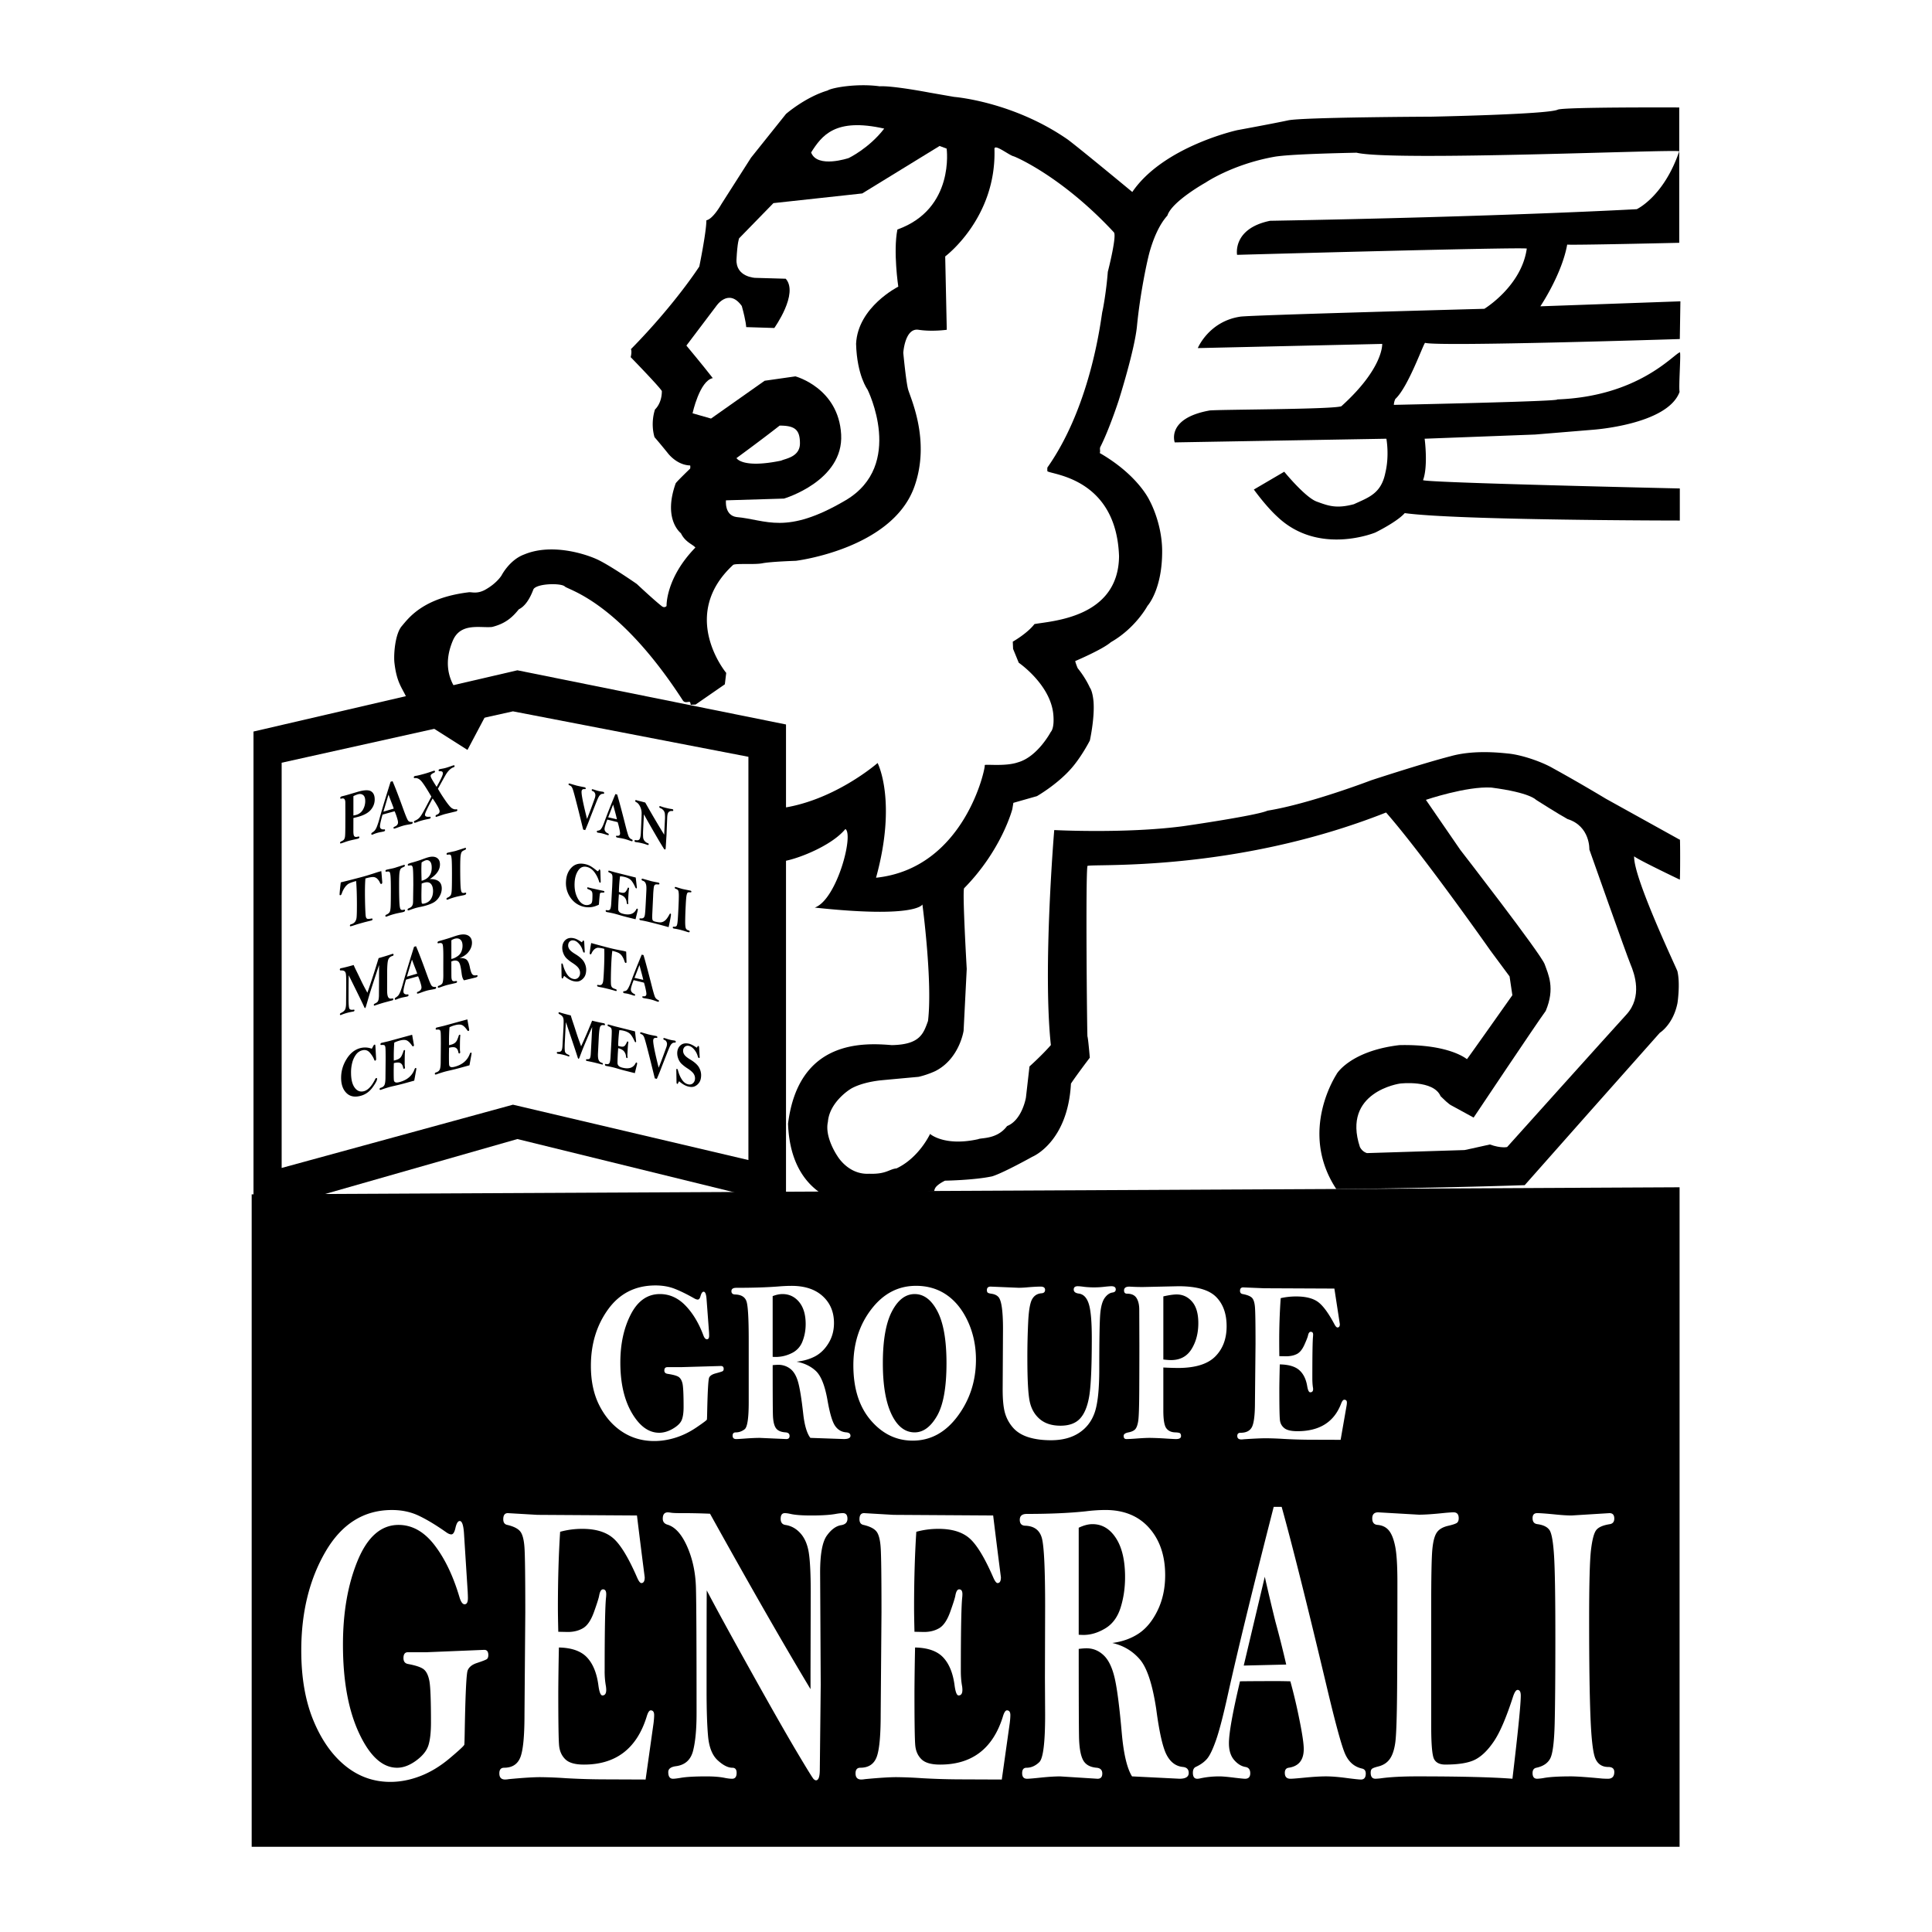
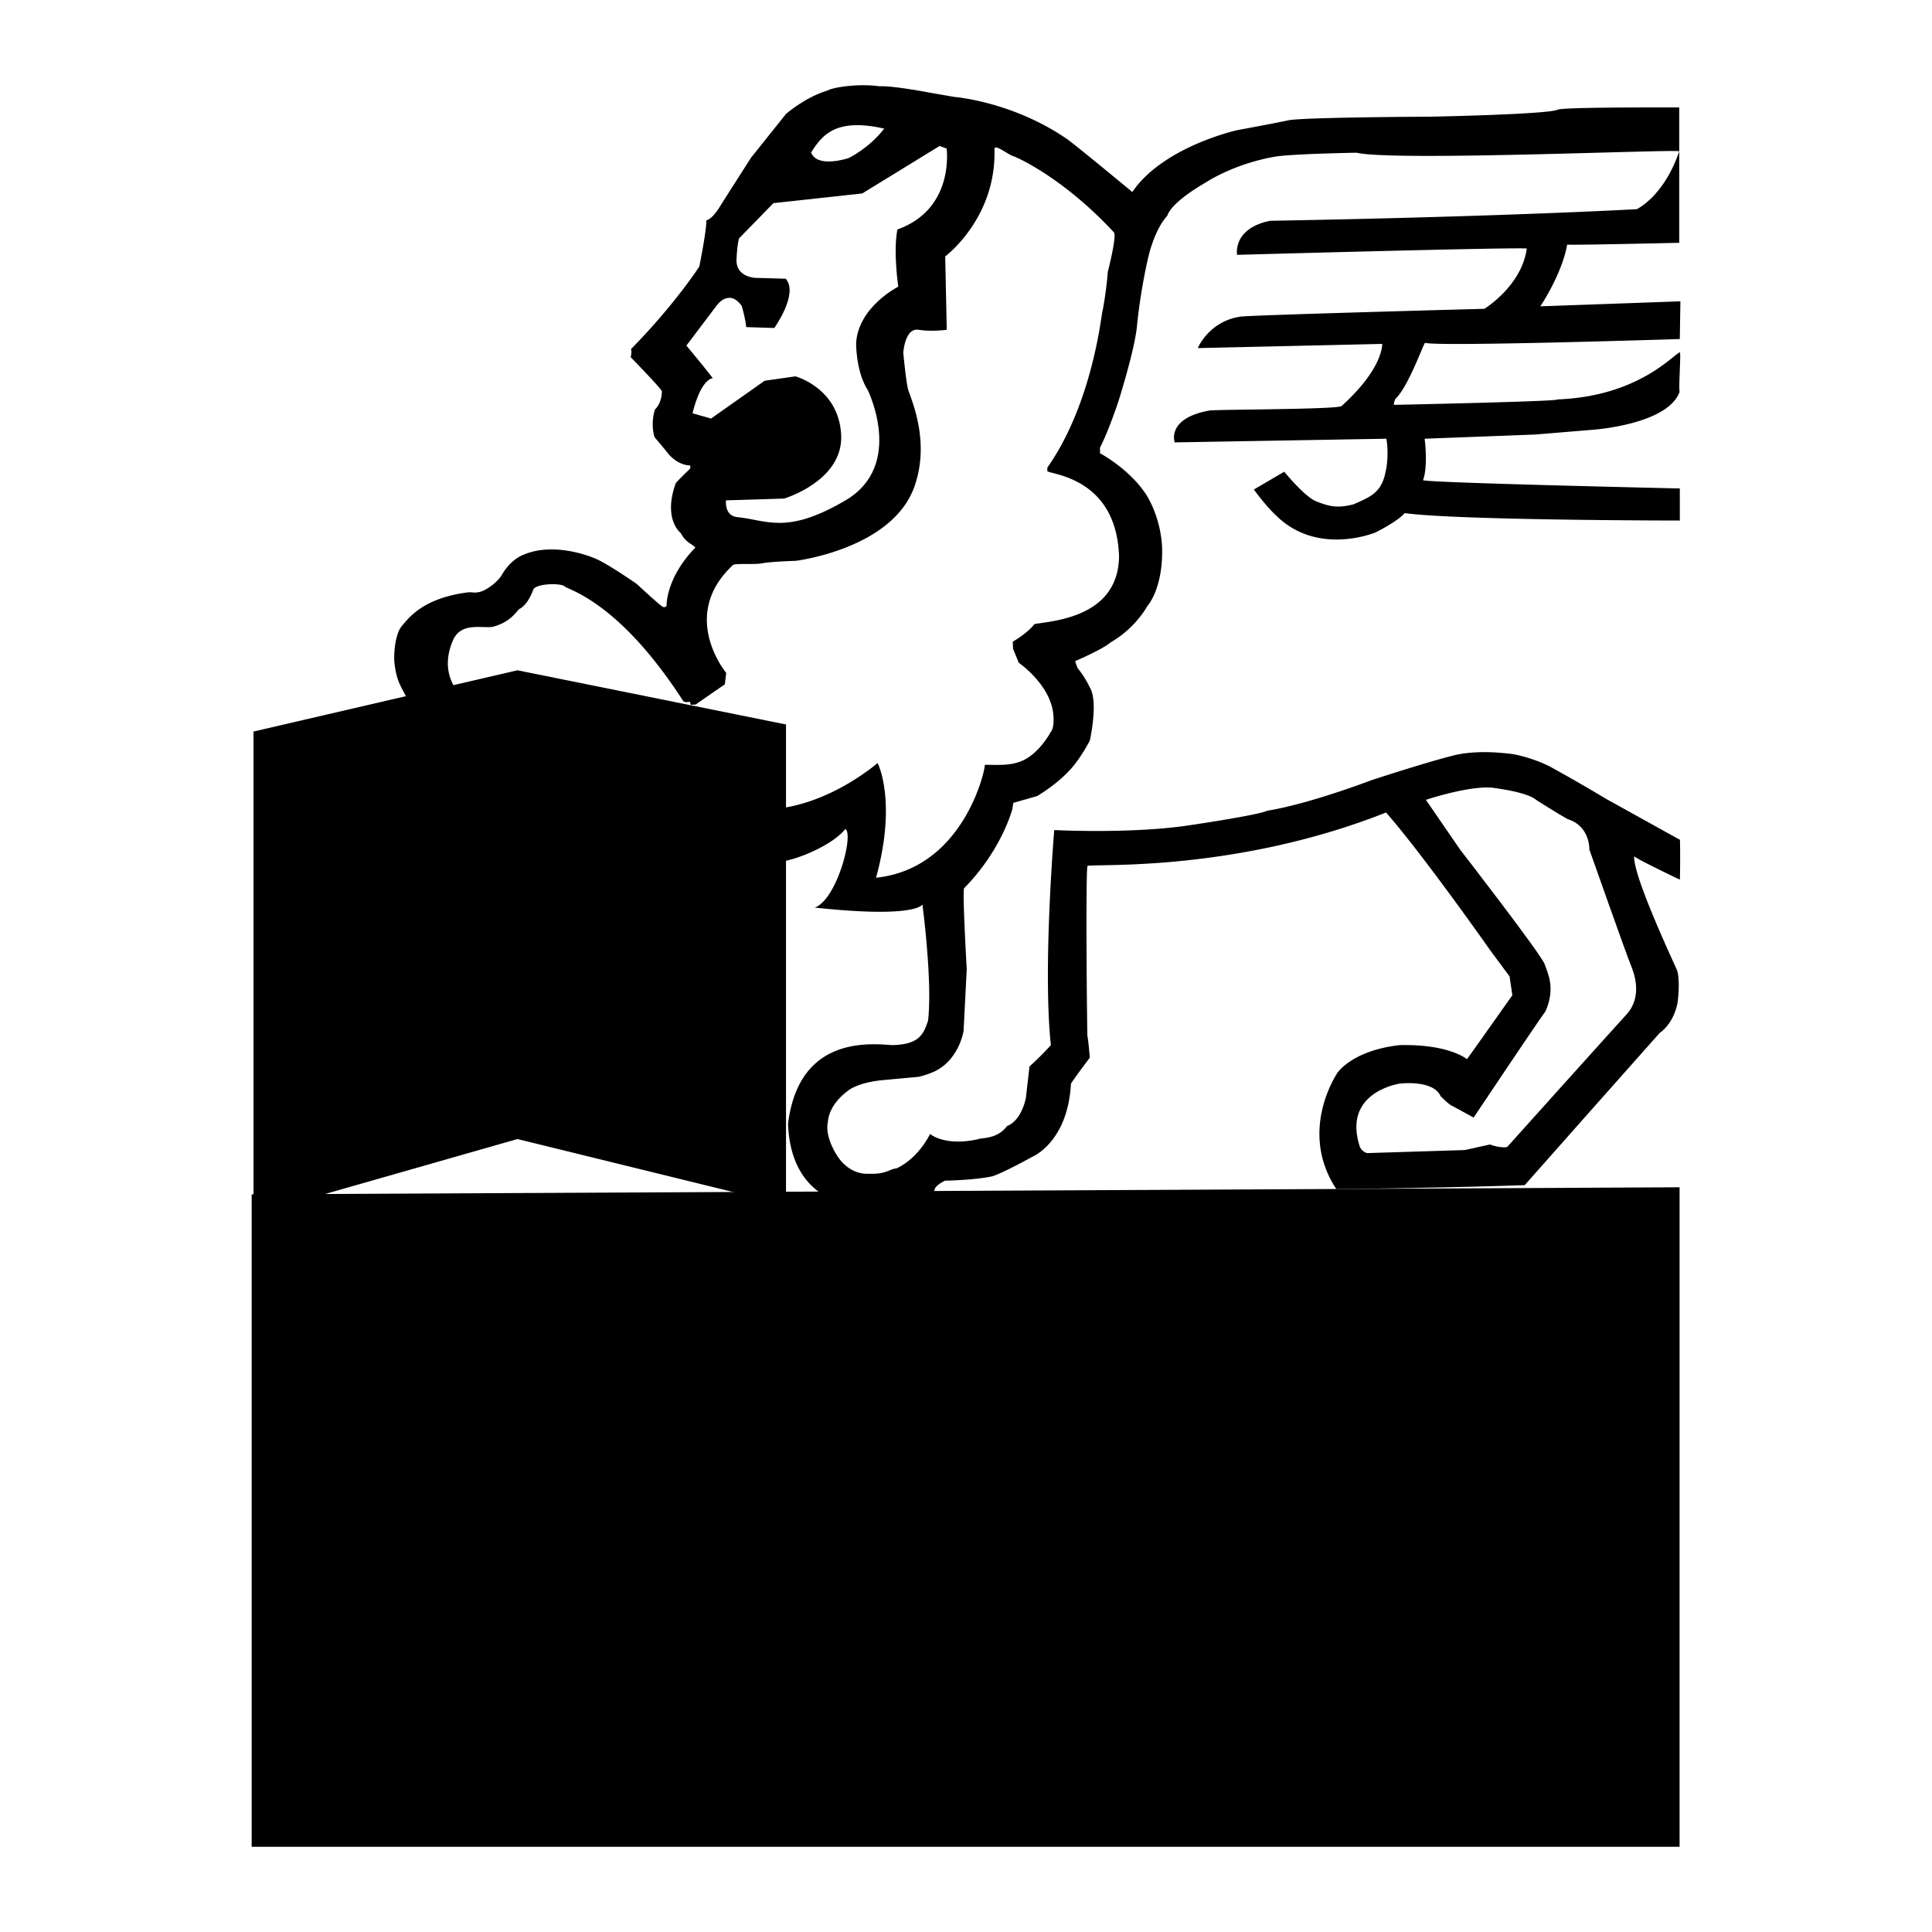
<svg xmlns="http://www.w3.org/2000/svg" width="2500" height="2500" viewBox="0 0 192.756 192.756">
  <g fill-rule="evenodd" clip-rule="evenodd">
-     <path fill="#fff" d="M0 0h192.756v192.756H0V0z" />
    <path d="M136.387 115.045s-.457-.102-.709-.607c-1.824-5.521 4.002-6.332 4.002-6.332s3.342-.404 4.051 1.266c.861.861 1.064.912 1.064.912l2.229 1.217s6.33-9.473 7.191-10.637c.963-2.279.254-3.648-.102-4.66-.354-1.014-8.408-11.397-8.408-11.397l-3.443-5.006s4.053-1.376 6.533-1.225c3.9.507 4.457 1.225 4.457 1.225s2.381 1.511 3.141 1.916c2.279.709 2.178 3.039 2.178 3.039s3.699 10.485 4.104 11.448 1.215 3.242-.404 5.014c-1.621 1.773-11.904 13.221-11.904 13.221s-.607.15-1.721-.254c-1.318.305-2.533.557-2.533.557l-9.726.303z" fill="#fff" />
    <path d="M25.11 119.16l142.462-.705v65.797H25.11V119.16z" />
-     <path d="M70.492 129.594l.247 3.307c.008.152.011.273.011.363 0 .236-.074.354-.222.354-.14 0-.258-.131-.354-.395-.455-1.217-1.05-2.205-1.787-2.969-.738-.762-1.587-1.145-2.548-1.145-1.241 0-2.209.678-2.905 2.029-.695 1.352-1.043 2.951-1.043 4.793 0 2.057.385 3.738 1.156 5.051.771 1.311 1.677 1.965 2.72 1.965.445 0 .898-.133 1.359-.4.46-.268.755-.555.884-.857.128-.305.192-.742.192-1.312 0-1.26-.038-2.047-.113-2.357-.076-.312-.205-.527-.387-.648-.182-.119-.546-.221-1.091-.303-.22-.031-.33-.143-.33-.334 0-.221.102-.334.308-.334h1.323l4.015-.117c.182 0 .274.098.274.289 0 .111-.035.188-.103.229-.069.041-.313.117-.732.229-.32.09-.524.225-.612.406-.087.18-.154 1.316-.199 3.41-.008.467-.018.729-.029.785-.011.057-.355.314-1.032.775-.678.461-1.374.803-2.089 1.027s-1.424.338-2.128.338c-1.189 0-2.252-.307-3.19-.92-.938-.611-1.696-1.477-2.271-2.594-.576-1.115-.863-2.443-.863-3.988 0-2.178.574-4.059 1.724-5.645 1.15-1.584 2.723-2.377 4.72-2.377.703 0 1.341.111 1.911.332.571.223 1.22.541 1.946.953.144.084.265.125.363.125.121 0 .212-.113.272-.34.083-.295.186-.443.313-.443.156-.001.253.237.29.718zM79.468 135.855c.779.145 1.422.453 1.929.926.507.475.889 1.418 1.146 2.828.226 1.32.476 2.189.749 2.611.273.42.656.65 1.149.688.273.023.41.135.41.34 0 .217-.22.326-.659.326l-3.341-.117c-.349-.453-.587-1.262-.716-2.426-.167-1.49-.337-2.541-.511-3.152-.174-.613-.434-1.051-.779-1.316a1.933 1.933 0 0 0-1.209-.396 6.04 6.04 0 0 0-.546.035c0 2.668.007 4.311.023 4.928.015.619.109 1.062.285 1.33.175.27.505.42.991.449.258.023.387.141.387.352 0 .209-.109.314-.327.314l-2.65-.117c-.361 0-.819.02-1.376.059-.511.039-.834.059-.97.059-.241 0-.36-.113-.36-.338 0-.219.104-.328.314-.328.322 0 .618-.105.888-.316.27-.213.405-1.109.405-2.689v-6.181c0-2.102-.07-3.385-.211-3.852-.141-.465-.524-.705-1.148-.721-.244-.008-.366-.119-.366-.332 0-.223.163-.334.489-.334 1.629 0 3.012-.043 4.149-.131.508-.043.963-.064 1.365-.064 1.318 0 2.353.342 3.103 1.027.75.684 1.126 1.578 1.126 2.684 0 .74-.179 1.406-.536 1.996-.357.59-.802 1.029-1.333 1.316-.533.285-1.156.466-1.87.542zm-2.378-.484a3.553 3.553 0 0 0 1.875-.357 2.11 2.11 0 0 0 1.097-1.178c.213-.539.32-1.115.32-1.727 0-.943-.217-1.678-.652-2.207-.435-.527-.991-.793-1.669-.793-.29 0-.614.068-.972.205v6.057h.001zM91.387 128.287c1.173 0 2.199.307 3.077.918s1.582 1.498 2.113 2.656c.529 1.16.794 2.424.794 3.791 0 2.115-.605 3.99-1.817 5.627-1.211 1.635-2.71 2.453-4.497 2.453-1.628 0-3.021-.676-4.18-2.029-1.158-1.352-1.737-3.18-1.737-5.484 0-2.176.598-4.041 1.794-5.598s2.681-2.334 4.453-2.334zm3.045 7.717c0-2.287-.299-4.008-.897-5.162s-1.357-1.732-2.278-1.732c-.914 0-1.672.58-2.273 1.738-.601 1.158-.902 2.877-.902 5.156 0 2.188.287 3.887.862 5.094.575 1.207 1.346 1.811 2.313 1.811.853 0 1.595-.545 2.227-1.635.631-1.09.948-2.848.948-5.27zM98.84 128.365l2.787.117c.271 0 .578-.016.918-.049.543-.045.971-.068 1.281-.068.293 0 .441.109.441.326 0 .211-.119.324-.354.34-.418.031-.729.225-.934.584s-.336 1.096-.393 2.209a72.377 72.377 0 0 0-.086 3.676c0 2.146.078 3.588.234 4.324.156.734.492 1.322 1.008 1.76.518.439 1.205.658 2.064.658.865 0 1.52-.24 1.959-.723.441-.48.746-1.236.914-2.266.166-1.031.25-2.943.25-5.738 0-1.652-.1-2.793-.299-3.42-.199-.629-.531-.975-.998-1.035-.338-.045-.506-.18-.506-.402 0-.221.133-.332.402-.332.137 0 .355.021.662.064a8.922 8.922 0 0 0 2.076-.017c.299-.031.504-.047.617-.047.291 0 .436.107.436.324 0 .172-.105.273-.314.303-.287.037-.547.215-.779.529s-.383.834-.451 1.557c-.066.725-.102 2.584-.102 5.58 0 1.971-.148 3.398-.447 4.281s-.822 1.57-1.57 2.059c-.748.49-1.682.734-2.801.734-.861 0-1.611-.102-2.244-.301-.637-.201-1.141-.508-1.516-.924a3.786 3.786 0 0 1-.811-1.441c-.166-.543-.248-1.346-.248-2.402l.033-6.045c0-.846-.035-1.541-.107-2.086-.072-.543-.186-.904-.34-1.082s-.391-.291-.707-.336c-.205-.029-.33-.068-.379-.119s-.074-.133-.074-.248c.003-.229.128-.344.378-.344zM116.066 136.436v4.293c0 .904.098 1.49.291 1.758.193.266.488.408.883.422.26.008.424.037.49.086.066.051.102.145.102.281 0 .199-.166.299-.498.299-.152 0-.502-.018-1.053-.053a31.063 31.063 0 0 0-1.549-.064c-.324 0-.77.021-1.336.064-.467.035-.807.053-1.018.053-.182 0-.271-.105-.271-.32 0-.17.16-.283.48-.346.32-.061.549-.168.682-.322s.23-.424.291-.812c.062-.387.096-1.424.104-3.107.008-1.682.012-3.164.012-4.443l-.012-3.559c0-.482-.09-.869-.271-1.158s-.494-.436-.939-.436c-.205 0-.307-.107-.307-.324 0-.254.178-.381.533-.381l.227.01c.324.02.703.029 1.133.029l3.535-.078c1.789 0 3.039.352 3.744 1.055.707.703 1.061 1.682 1.061 2.938s-.381 2.262-1.139 3.021c-.76.76-2 1.141-3.723 1.141a33.875 33.875 0 0 1-1.452-.047zm0-.797c.33.037.586.057.766.057.908 0 1.588-.361 2.043-1.088.453-.727.682-1.594.682-2.6 0-.953-.209-1.668-.625-2.145s-.93-.715-1.537-.715c-.314 0-.758.064-1.328.193v6.298h-.001zM133.131 128.561l.545 3.551c0 .221-.08.33-.236.33-.086 0-.188-.105-.301-.316-.6-1.129-1.15-1.875-1.652-2.238-.502-.361-1.225-.541-2.168-.541-.529 0-1.045.057-1.543.17a59.727 59.727 0 0 0-.148 4.412c0 .273.002.732.012 1.375l.664.012c.418 0 .777-.072 1.074-.221.299-.146.553-.459.768-.938.213-.479.332-.785.355-.922.053-.24.143-.361.271-.361.158 0 .238.09.238.271 0 .053-.004.113-.008.182-.049.467-.07 1.865-.07 4.193 0 .324.018.617.055.881a.958.958 0 0 1 .023.193c0 .211-.098.316-.289.316-.131 0-.23-.201-.299-.602-.115-.705-.377-1.24-.791-1.607-.412-.367-1.062-.559-1.947-.574-.031 1.27-.045 2.104-.045 2.504 0 1.723.02 2.748.062 3.072.041.324.189.588.443.787.254.201.688.301 1.303.301 2.207 0 3.658-.916 4.357-2.75.098-.256.203-.387.316-.387.172 0 .26.092.26.273 0 .121-.02.277-.057.465l-.568 3.26-3.148-.01a53.158 53.158 0 0 1-2.484-.078 33.005 33.005 0 0 0-1.803-.068c-.486 0-1.221.033-2.207.098a2.53 2.53 0 0 1-.26.02c-.273 0-.41-.117-.41-.35 0-.211.109-.316.332-.316.564 0 .945-.197 1.141-.594.193-.396.291-1.207.291-2.432l.057-5.836c0-1.994-.018-3.221-.057-3.678-.037-.457-.139-.768-.301-.93-.164-.162-.469-.285-.916-.369-.182-.029-.273-.137-.273-.32 0-.23.105-.346.318-.346l2.086.086 7.01.032z" fill="#fff" />
    <path d="M25.291 72.986l26.329-6.111 26.8 5.406v47.944l-26.8-6.582-26.329 7.521V72.986z" />
-     <path fill="#fff" d="M28.101 76.098l23.077-5.127 23.491 4.535v40.232l-23.491-5.523-23.077 6.312V76.098z" />
    <path d="M72.455 67.137s-4.767-5.715.679-10.767c.207-.192 2.123-.013 2.928-.172.845-.167 3.344-.246 3.344-.246s9.583-1.168 11.812-7.37c1.672-4.652-.418-8.938-.627-9.774-.209-.836-.47-3.606-.47-3.606s.157-2.509 1.516-2.3c1.359.209 2.823 0 2.823 0l-.157-7.318s5.123-3.815 4.914-10.715c-.018-.579 1.449.622 1.916.726.146.033 4.814 1.999 10 7.584.303.324-.523 3.63-.607 3.941-.148 1.946-.484 3.748-.541 3.951-.105.366-.994 9.199-5.488 15.576a2.705 2.705 0 0 0 0 .366c.385.345 6.877.639 7.15 8.478-.057 6.183-6.775 6.46-8.438 6.773-.721.941-2.164 1.756-2.164 1.756l.031.721.564 1.38s3.184 2.18 3.451 5.175c.125 1.411-.252 1.725-.252 1.725s-1.314 2.494-3.293 3.042c-1.303.447-3.402.133-3.299.29.105.157-1.959 10.278-10.844 11.219 2.117-7.683.156-11.446.156-11.446s-4.469 3.92-9.957 4.547c-.235 2.822-.156 4.625-.078 5.174s5.096-1.019 6.821-3.136c.863.549-.862 7.057-3.057 7.84 10.192 1.098 10.741-.313 10.741-.313s1.029 7.702.559 11.624c-.46 1.277-.804 2.361-3.616 2.41-2.823-.236-9.297-.559-10.349 7.84.157 4.391 2.156 6.154 3.215 6.9 1.803.391 11.368-.158 11.368-.158s.011-.27.231-.492c.312-.318.847-.566.847-.566s2.9-.045 4.705-.432c1.135-.35 4.018-1.959 4.018-1.959s3.527-1.432 3.842-7.291c.51-.785 1.881-2.588 1.881-2.588s-.156-1.887-.234-2.123c-.039-.117-.197-16.166 0-17.007.477-.252 14.57.695 29.793-5.332 3.73 4.26 10.428 13.799 10.428 13.799l1.893 2.553.279 1.877s-4.502 6.379-4.531 6.379c-.027 0-1.719-1.512-6.736-1.4-4.988.588-6.328 2.957-6.271 2.9s-3.863 5.654-.027 11.461c10.842-.107 18.797-.389 18.797-.389l6.424-7.256 7.055-7.945s1.326-.818 1.758-2.945c.029-.146.283-1.992 0-3.188.117.127-4.43-9.354-4.318-11.482.18.247 4.508 2.312 4.553 2.334.047.024.049-4.553 0-3.981l-7.383-4.095s-2.539-1.538-5.271-3.039c-1.074-.627-3.076-1.329-4.443-1.463-.873-.09-3.5-.381-5.785.269-2.867.739-7.908 2.397-7.908 2.397s-6.16 2.36-10.35 3.032c-1.008.47-8.033 1.501-8.57 1.568-5.713.732-12.701.366-12.701.366s-1.16 13.798-.336 21.451c-.852.986-2.133 2.133-2.133 2.133l-.355 3.105s-.375 2.246-1.881 2.842c-1.004 1.35-2.592 1.15-2.875 1.309-3.387.752-4.808-.523-4.808-.523s-1.088 2.373-3.346 3.439c-.721.062-1.024.596-2.718.533-2.101.125-3.188-1.777-3.188-1.777s-1.286-1.861-.941-3.398c.157-1.975 2.196-3.24 2.196-3.24s.878-.648 3.011-.898c.972-.094 3.836-.355 3.836-.355s.794-.168 1.673-.574c2.415-1.225 2.822-4.025 2.822-4.025l.313-6.168s-.449-7.736-.261-8.049c3.763-3.826 4.81-7.893 4.81-7.893l.104-.627 2.352-.669s2.248-1.286 3.66-3.042c.939-1.161 1.619-2.509 1.619-2.509s.492-2.206.367-3.868c-.096-1.098-.367-1.411-.367-1.411s-.396-.93-1.213-1.934c-.188-.439-.25-.711-.25-.711s2.738-1.161 3.555-1.882c2.477-1.411 3.658-3.627 3.658-3.627s1.494-1.62 1.463-5.54c-.031-2.792-1.254-4.965-1.254-4.965s-1.119-2.52-4.977-4.746c.096-.153-.029-.416.061-.597.906-1.786 1.832-4.641 1.832-4.641s1.609-5.06 1.83-7.475c.312-3.199 1.023-6.586 1.307-7.526.281-.941.814-2.446 1.725-3.45.439-1.412 3.814-3.293 3.814-3.293s2.656-1.809 6.795-2.561c1.475-.282 6.941-.387 8.26-.418 3.637.878 31.695-.362 32.197-.143-1.543 4.537-4.238 5.778-4.238 5.778s-13.062.741-36.584 1.159c-3.779.776-3.293 3.397-3.293 3.397s28.172-.784 28.904-.627c-.523 3.764-4.234 6.011-4.234 6.011s-23.416.627-24.355.784c-3.137.471-4.234 3.136-4.234 3.136l18.398-.418s.156 2.404-4.076 6.22c-.838.314-11.709.314-13.119.418-4.391.784-3.504 3.188-3.504 3.188l21.117-.366s.314 1.673-.104 3.397c-.42 2.091-1.674 2.457-3.137 3.136-1.777.471-2.562.157-3.711-.261-1.15-.418-3.24-2.979-3.24-2.979l-3.031 1.777s1.201 1.673 2.352 2.718c4.129 3.92 9.773 1.568 9.773 1.568s2.143-1.045 2.928-1.934c5.33.731 27.445.741 27.445.741v-3.201s-25.617-.572-25.617-.833c.523-1.411.158-4.129.158-4.129l11.027-.418 5.697-.471s7.508-.49 8.711-3.783c-.105-.575.16-4.007.023-3.948-.668.235-4.141 4.406-12.236 4.7.471.196-16.295.542-16.295.542s.008-.306.15-.588c1.307-1.209 2.836-5.619 2.973-5.599 1.314.393 25.408-.38 25.408-.38l.059-3.763-13.973.498s2.148-3.182 2.678-6.161c.156.079 11.18-.176 11.18-.176V10.721s-11.578-.053-12.127.221c-.98.471-12.629.699-12.629.699s-12.812.052-14.264.366c-1.449.314-5.082.98-5.082.98s-7.369 1.621-10.467 6.168c-1.373-1.137-5.332-4.404-6.43-5.227-5.484-3.809-11.342-4.26-11.342-4.26l-2.469-.431s-3.672-.706-4.966-.627c-2.273-.314-4.795.144-5.188.418-2.234.666-4.155 2.339-4.155 2.339l-3.489 4.364-2.953 4.626s-.836 1.502-1.502 1.62c0 1.176-.706 4.613-.706 4.613s-2.391 3.737-6.821 8.245c.118.274-.026.797-.026.797s2.875 2.953 3.11 3.384c0 1.254-.68 1.83-.68 1.83s-.483 1.28-.052 2.77c.549.627 1.307 1.568 1.307 1.568s.875 1.215 2.248 1.254c.039.137 0 .314 0 .314s-1.313 1.261-1.441 1.466c-1.215 3.401.288 4.79.522 4.985.432.902 1.206 1.114 1.441 1.428-2.979 3.057-2.875 5.828-2.875 5.828s-.19.243-.472.023c-.804-.628-2.497-2.22-2.497-2.22s-2.781-1.938-4.058-2.498c-1.409-.618-4.592-1.523-7.168-.448-1.479.538-2.27 2.098-2.27 2.098s-.44.732-1.516 1.359c-.918.56-1.508.254-1.777.321-4.57.56-5.989 2.591-6.661 3.375-.672.784-.821 2.852-.731 3.658.224 1.949.739 2.464 1.165 3.383 1.098 1.68 2.83 3.218 2.83 3.218l3.293 2.09 1.882-3.554s-5.471-2.28-3.352-7.33c.774-1.845 2.729-1.268 3.916-1.38 1.345-.336 2.028-.959 2.678-1.766.896-.426 1.353-1.742 1.464-2.011.381-.582 2.771-.617 3.122-.265s5.359 1.462 11.774 11.364c.188.292.512.131.667.149.108.013.1.314.152.3.063-.019.453-.032.453-.032l2.92-2.019.138-1.137z" />
    <path d="M136.387 115.045s-.457-.102-.709-.607c-1.824-5.521 4.002-6.332 4.002-6.332s3.342-.404 4.051 1.266c.861.861 1.064.912 1.064.912l2.229 1.217s6.33-9.473 7.191-10.637c.963-2.279.254-3.648-.102-4.66-.354-1.014-8.408-11.397-8.408-11.397l-3.443-5.006s4.053-1.376 6.533-1.225c3.9.507 4.457 1.225 4.457 1.225s2.381 1.511 3.141 1.916c2.279.709 2.178 3.039 2.178 3.039s3.699 10.485 4.104 11.448 1.215 3.242-.404 5.014c-1.621 1.773-11.904 13.221-11.904 13.221s-.607.15-1.721-.254c-1.318.305-2.533.557-2.533.557l-9.726.303zM78.393 27.809l-3.07-.088s-1.93-.087-1.842-1.842c.088-1.754.263-2.105.263-2.105l3.421-3.509 8.86-.965 7.719-4.737.702.263s.841 6.016-4.912 8.071c-.438 2.193.088 5.703.088 5.703s-4.036 2.018-4.211 5.703c.088 3.158 1.141 4.562 1.141 4.562s3.771 7.544-2.193 11.054-7.895 1.93-10.877 1.667c-1.228-.176-1.052-1.667-1.052-1.667l5.789-.175s5.965-1.754 5.702-6.404c-.263-4.649-4.562-5.79-4.562-5.79l-3.07.438-5.351 3.772-1.842-.526s.702-3.246 2.018-3.509c-.877-1.141-2.632-3.246-2.632-3.246l2.983-3.948s1.228-1.842 2.544 0c.438 1.579.438 2.105.438 2.105l2.807.088c-.002-.002 2.455-3.424 1.139-4.915zM80.925 15.211c1.064-1.671 2.38-3.495 7.293-2.38-1.52 1.976-3.545 2.938-3.545 2.938s-3.14 1.064-3.748-.558z" fill="#fff" />
-     <path d="M73.479 45.704s2.432-1.772 4.306-3.242c1.52 0 2.026.405 2.026 1.773 0 1.367-1.469 1.52-1.874 1.722-3.9.81-4.458-.253-4.458-.253zM46.294 153.006l.368 5.795c.013.268.021.479.021.639 0 .414-.11.619-.331.619-.196 0-.365-.23-.507-.695-.632-2.135-1.465-3.873-2.498-5.213-1.034-1.34-2.228-2.01-3.583-2.01-1.737 0-3.097 1.184-4.077 3.551-.979 2.369-1.47 5.166-1.47 8.393 0 3.6.537 6.547 1.61 8.84 1.073 2.297 2.337 3.443 3.795 3.443.611 0 1.238-.234 1.883-.703.644-.469 1.053-.971 1.229-1.506.175-.535.264-1.307.264-2.311 0-2.221-.054-3.605-.162-4.154-.107-.549-.293-.928-.555-1.141-.262-.211-.784-.389-1.563-.535-.31-.053-.464-.25-.464-.588 0-.393.148-.588.444-.588h1.879l5.739-.236c.27 0 .404.174.404.518 0 .199-.05.336-.151.408-.101.074-.453.209-1.056.408-.442.158-.727.398-.854.719-.127.316-.226 2.322-.292 6.016-.014.822-.027 1.285-.04 1.385-.013.1-.495.549-1.445 1.35s-1.929 1.396-2.939 1.785c-1.009.389-2.009.584-2.998.584-1.676 0-3.174-.535-4.494-1.605-1.319-1.07-2.381-2.582-3.186-4.531-.805-1.951-1.207-4.273-1.207-6.971 0-3.807.806-7.096 2.419-9.865 1.613-2.768 3.822-4.154 6.628-4.154.987 0 1.881.191 2.685.574.804.381 1.711.93 2.726 1.643.197.143.369.215.514.215.17 0 .301-.193.395-.578.107-.502.253-.756.442-.756.231-.003.372.417.427 1.255zM63.55 151.199c.25 2.057.508 4.113.773 6.17 0 .383-.111.574-.333.574-.124 0-.266-.186-.426-.553-.858-1.975-1.649-3.277-2.37-3.91-.722-.633-1.757-.947-3.104-.947-.763 0-1.498.098-2.206.293-.149 2.312-.223 4.85-.223 7.605 0 .471.012 1.262.039 2.371l.954.02c.58 0 1.087-.127 1.521-.383.433-.256.798-.801 1.095-1.635.297-.832.466-1.367.507-1.605.076-.418.202-.629.381-.629.216 0 .325.158.325.475 0 .094-.006.199-.017.316-.093.82-.14 3.271-.14 7.355a8.2 8.2 0 0 0 .131 1.545c.017.133.026.246.026.338 0 .369-.127.555-.382.555-.179 0-.313-.344-.402-1.035-.163-1.209-.542-2.129-1.137-2.762-.595-.631-1.529-.959-2.8-.986a292.79 292.79 0 0 0-.062 4.391c0 3.021.027 4.816.081 5.385.054.568.262 1.029.625 1.379.362.354.98.527 1.853.527 3.171 0 5.252-1.58 6.247-4.742.126-.443.266-.668.417-.668.228 0 .342.158.342.471 0 .211-.021.479-.06.805l-.793 5.625-4.459-.018a71.573 71.573 0 0 1-3.505-.115 42.121 42.121 0 0 0-2.548-.104c-.691 0-1.732.066-3.125.197a2.627 2.627 0 0 1-.379.039c-.385 0-.577-.205-.577-.617 0-.373.161-.559.481-.559.802 0 1.341-.348 1.616-1.041.274-.695.412-2.113.412-4.256l.08-10.221c0-3.49-.027-5.637-.08-6.438-.054-.799-.197-1.342-.43-1.625-.232-.285-.663-.5-1.288-.646-.267-.055-.399-.242-.399-.566 0-.406.151-.609.458-.609l2.946.172 9.935.062zM70.84 151.025c4.005 7.215 7.347 13.049 10.026 17.5v-1.756l.02-7.902c0-1.861-.067-3.195-.2-4-.134-.807-.415-1.441-.84-1.906-.427-.467-.926-.738-1.5-.818-.306-.053-.459-.258-.459-.609 0-.379.137-.568.413-.568.157 0 .36.029.608.086.458.1 1.133.148 2.025.148 1.113 0 1.958-.057 2.536-.172.249-.041.458-.062.629-.062.302 0 .452.186.452.559 0 .359-.206.572-.616.639-.518.078-1 .43-1.443 1.049-.445.621-.667 1.842-.667 3.666l.06 11.213-.091 8.441c0 .727-.127 1.09-.382 1.09-.062 0-.137-.041-.228-.119-.091-.08-.658-.994-1.7-2.748-1.042-1.752-2.59-4.469-4.641-8.154-2.051-3.684-3.494-6.326-4.327-7.926-.013.357-.02 3.682-.02 9.977 0 1.945.049 3.469.149 4.572.101 1.105.421 1.906.96 2.4.54.496 1.029.744 1.469.744.279 0 .42.17.42.51 0 .391-.15.588-.452.588-.184 0-.414-.027-.688-.078-.485-.105-1.107-.158-1.867-.158-1.206 0-2.078.051-2.614.152-.34.055-.583.084-.728.084-.314 0-.472-.223-.472-.668 0-.324.257-.518.77-.586.908-.119 1.478-.635 1.708-1.545.23-.912.346-2.152.346-3.725 0-6.814-.021-10.98-.061-12.5-.039-1.518-.328-2.893-.867-4.121-.539-1.227-1.189-1.961-1.951-2.199-.329-.092-.493-.291-.493-.6 0-.424.167-.635.502-.635.077 0 .193.014.348.039.18.027.508.039.985.039a61.543 61.543 0 0 1 2.881.059zM99.088 151.199c.25 2.057.508 4.113.773 6.17 0 .383-.111.574-.334.574-.123 0-.266-.186-.426-.553-.859-1.975-1.648-3.277-2.371-3.91-.722-.633-1.757-.947-3.104-.947-.763 0-1.498.098-2.206.293-.149 2.312-.223 4.85-.223 7.605 0 .471.012 1.262.04 2.371l.953.02c.581 0 1.088-.127 1.522-.383.432-.256.797-.801 1.095-1.635.296-.832.466-1.367.507-1.605.076-.418.202-.629.381-.629.215 0 .324.158.324.475 0 .094-.006.199-.017.316-.093.82-.14 3.271-.14 7.355 0 .568.043 1.084.131 1.545.017.133.025.246.025.338 0 .369-.127.555-.382.555-.178 0-.313-.344-.402-1.035-.163-1.209-.541-2.129-1.137-2.762-.595-.631-1.529-.959-2.8-.986a287.902 287.902 0 0 0-.061 4.391c0 3.021.026 4.816.081 5.385.054.568.262 1.029.624 1.379.363.354.98.527 1.854.527 3.171 0 5.251-1.58 6.248-4.742.125-.443.266-.668.418-.668.227 0 .342.158.342.471 0 .211-.021.479-.061.805l-.793 5.625-4.459-.018a71.573 71.573 0 0 1-3.505-.115 42.121 42.121 0 0 0-2.548-.104c-.691 0-1.732.066-3.125.197a2.629 2.629 0 0 1-.378.039c-.385 0-.577-.205-.577-.617 0-.373.161-.559.481-.559.802 0 1.341-.348 1.616-1.041.274-.695.412-2.113.412-4.256l.08-10.221c0-3.49-.027-5.637-.08-6.438-.054-.799-.197-1.342-.43-1.625-.232-.285-.663-.5-1.287-.646-.267-.055-.399-.242-.399-.566 0-.406.152-.609.458-.609l2.946.172 9.934.062zM110.973 163.92c1.107.254 2.02.795 2.74 1.627.721.83 1.268 2.484 1.643 4.957.305 2.314.65 3.84 1.037 4.578s.93 1.141 1.625 1.207c.387.039.582.24.582.598 0 .385-.307.578-.916.578l-4.742-.236c-.492-.793-.83-2.211-1.016-4.252-.227-2.609-.463-4.453-.707-5.525-.246-1.074-.615-1.842-1.107-2.305-.49-.465-1.061-.697-1.713-.697-.186 0-.443.021-.775.061 0 4.717.01 7.621.029 8.713s.148 1.875.393 2.35c.24.477.701.74 1.381.795.365.039.549.23.549.578 0 .346-.158.52-.471.52l-3.734-.236c-.498 0-1.139.039-1.924.119-.721.078-1.18.117-1.377.117-.328 0-.49-.188-.49-.559 0-.359.145-.539.434-.539.461 0 .887-.186 1.275-.559.389-.371.584-1.943.584-4.717l-.02-3.703.02-7.146c0-3.689-.107-5.943-.318-6.76-.213-.814-.773-1.236-1.676-1.264-.357-.014-.535-.209-.535-.588 0-.393.232-.588.699-.588 2.316 0 4.281-.088 5.895-.262a16.487 16.487 0 0 1 1.938-.131c1.865 0 3.326.602 4.385 1.801 1.059 1.201 1.588 2.77 1.588 4.705 0 1.301-.25 2.469-.748 3.502-.5 1.033-1.127 1.803-1.879 2.309-.755.503-1.638.821-2.649.952zm-3.35-.822a7.7 7.7 0 0 0 .479.02c.719 0 1.438-.215 2.164-.648.723-.432 1.236-1.125 1.535-2.074.299-.951.447-1.967.447-3.045 0-1.662-.303-2.959-.908-3.891-.604-.932-1.385-1.396-2.342-1.396-.412 0-.871.119-1.375.359v10.675zM127.078 150.338h.793c1.051 3.781 2.543 9.73 4.475 17.85.883 3.729 1.5 5.992 1.854 6.793.354.803.912 1.291 1.674 1.465.258.051.389.219.389.5 0 .398-.16.598-.479.598-.172 0-.617-.047-1.332-.137-.863-.119-1.584-.178-2.168-.178-.557 0-1.293.045-2.209.135-.676.066-1.119.102-1.33.102-.373 0-.559-.197-.559-.59 0-.297.125-.467.379-.508 1.006-.143 1.51-.766 1.51-1.869 0-.52-.141-1.486-.426-2.898a54.017 54.017 0 0 0-.91-3.857c-.537-.012-.949-.02-1.236-.02-1.623 0-2.885.008-3.787.02-.738 3.113-1.105 5.172-1.105 6.178 0 .717.174 1.275.521 1.674s.725.629 1.133.695c.314.053.473.264.473.627 0 .365-.172.549-.514.549-.119 0-.453-.033-1.006-.098-.725-.092-1.244-.139-1.559-.139-.646 0-1.258.061-1.836.182-.145.035-.27.055-.375.055-.289 0-.434-.199-.434-.598 0-.293.092-.486.275-.578.486-.223.867-.496 1.145-.824.275-.326.574-.953.898-1.881.322-.926.711-2.422 1.166-4.484 1.031-4.629 2.559-10.883 4.58-18.764zm-.89 6.976l-2.1 8.859 4.238-.1a106.985 106.985 0 0 0-1.082-4.299 227.422 227.422 0 0 1-1.056-4.46zM150.896 177.465c-2.047-.158-5.217-.236-9.508-.236-1.506 0-2.727.066-3.664.199a5.746 5.746 0 0 1-.496.037c-.316 0-.475-.199-.475-.6 0-.186.043-.314.129-.389.086-.072.285-.148.602-.229.5-.119.885-.359 1.154-.725.27-.361.459-.904.564-1.625s.168-2.557.188-5.512c.02-2.953.029-6.465.029-10.537 0-1.625-.072-2.805-.217-3.539-.145-.732-.352-1.268-.627-1.604-.273-.338-.654-.525-1.137-.566-.352-.027-.529-.242-.529-.648 0-.404.197-.605.594-.605l4.055.234c.633 0 1.51-.061 2.631-.182.41-.035.686-.053.83-.053.344 0 .516.195.516.588 0 .217-.059.369-.17.457-.115.088-.391.184-.832.289-.561.121-.955.346-1.182.678-.227.33-.377.906-.451 1.729-.072.822-.109 2.664-.109 5.525v12.064c0 1.855.1 2.959.297 3.309.199.354.568.527 1.111.527 1.35 0 2.35-.168 2.998-.506s1.271-.951 1.865-1.838c.596-.887 1.232-2.375 1.906-4.469.146-.424.293-.635.439-.635.215 0 .32.191.32.572.002.856-.276 3.62-.831 8.29zM153.365 150.965c.295 0 .889.043 1.783.131.682.07 1.229.104 1.643.104l3.787-.234c.32 0 .48.18.48.539 0 .32-.146.506-.436.559-.678.105-1.131.299-1.357.584-.229.285-.404.939-.529 1.969s-.188 3.359-.188 6.988c0 4.17.043 7.391.133 9.668.088 2.275.256 3.682.506 4.215.25.535.67.803 1.266.803.402 0 .605.168.605.5 0 .449-.211.676-.633.676-.133 0-.318-.006-.555-.018-1.531-.146-2.574-.219-3.127-.219-1.24 0-2.15.055-2.73.164a4.984 4.984 0 0 1-.652.072c-.305 0-.457-.189-.457-.568 0-.301.125-.477.377-.529.684-.145 1.148-.459 1.393-.941.244-.48.389-1.641.436-3.475.045-1.836.068-4.689.068-8.559 0-4.08-.043-6.811-.131-8.191-.088-1.379-.238-2.229-.453-2.545s-.615-.514-1.207-.594c-.322-.039-.482-.236-.482-.598-.001-.333.154-.501.46-.501z" fill="#fff" />
-     <path d="M35.259 81.611l-.003 1.316c0 .277.033.448.098.511.065.064.165.08.297.047.089-.022.145-.028.168-.02.023.009.035.035.035.078 0 .061-.057.107-.168.139a6.85 6.85 0 0 1-.352.08c-.25.056-.424.097-.522.125a6.73 6.73 0 0 0-.449.146 6.39 6.39 0 0 1-.341.113c-.062.018-.094-.007-.094-.073 0-.052.054-.103.163-.151s.186-.104.23-.163a.643.643 0 0 0 .098-.277c.021-.125.032-.446.034-.964.002-.518.004-.974.004-1.368l-.004-1.093c0-.148-.03-.258-.09-.331-.06-.072-.165-.087-.316-.045-.066.019-.1-.005-.1-.071 0-.078.06-.134.181-.167l.074-.018c.109-.026.236-.058.379-.098l1.187-.35c.601-.167 1.021-.176 1.259-.025.238.15.357.418.357.804s-.129.73-.384 1.035-.673.538-1.253.699c-.135.037-.298.078-.488.121zm0-.248c.112-.02.197-.037.255-.053.311-.086.542-.262.696-.528s.229-.553.229-.861c0-.292-.07-.492-.211-.599s-.314-.132-.52-.075a2.84 2.84 0 0 0-.449.184v1.932zM38.97 77.996l.197-.055c.258.594.621 1.541 1.089 2.839.217.596.366.953.446 1.072.08.119.208.169.385.15.058-.007.087.015.087.065 0 .071-.037.117-.111.138a4.151 4.151 0 0 1-.319.062c-.202.034-.372.07-.51.109a7.576 7.576 0 0 0-.523.173 5.55 5.55 0 0 1-.319.11c-.089.025-.134.004-.134-.062 0-.05.032-.088.094-.112.239-.092.359-.239.359-.439 0-.094-.037-.256-.109-.486s-.148-.437-.229-.619a23.52 23.52 0 0 0-.295.078c-.389.108-.693.194-.913.257-.17.6-.255.988-.255 1.164 0 .126.041.213.124.259a.404.404 0 0 0 .272.047c.074-.011.11.016.11.079 0 .064-.04.107-.121.129a4.246 4.246 0 0 1-.244.052 3.389 3.389 0 0 0-.809.233.605.605 0 0 1-.088.033c-.071.021-.107-.004-.107-.074 0-.051.024-.092.071-.121.116-.071.208-.145.273-.221a1.47 1.47 0 0 0 .213-.389 8.02 8.02 0 0 0 .277-.867c.246-.881.609-2.083 1.089-3.604zm-.208 1.283l-.508 1.7 1.032-.305c-.055-.167-.14-.395-.255-.682a40.029 40.029 0 0 1-.269-.713zM43.561 78.507c.416-.732.625-1.179.625-1.339 0-.081-.022-.14-.066-.175-.043-.036-.133-.053-.267-.051-.063.003-.094-.023-.094-.081 0-.06.037-.1.111-.12a2.46 2.46 0 0 1 .225-.045c.146-.026.269-.053.37-.081.141-.04.324-.1.551-.18.107-.039.173-.061.198-.068.094-.026.141-.006.141.061 0 .06-.036.102-.107.126-.132.042-.266.127-.401.257s-.259.291-.373.482c-.113.191-.373.66-.781 1.404.219.385.476.787.768 1.207s.51.669.654.749.27.111.38.094c.089-.013.135.01.135.069 0 .066-.046.112-.138.138l-1.079.261c-.14.039-.278.083-.417.132l-.232.078a2.674 2.674 0 0 0-.221.071c-.056.015-.084-.009-.084-.075 0-.059.031-.101.093-.125.206-.08.309-.197.309-.353 0-.178-.232-.605-.696-1.282-.509.931-.765 1.473-.765 1.626 0 .165.156.231.466.199.067-.007.101.014.101.063 0 .07-.035.115-.104.134a5.937 5.937 0 0 1-.265.056 6.301 6.301 0 0 0-.899.244 2.688 2.688 0 0 1-.235.089c-.112.031-.168.01-.168-.063 0-.054.03-.095.091-.121.176-.077.316-.166.421-.267.104-.102.231-.284.381-.548.15-.264.432-.796.847-1.596-.483-.828-.823-1.349-1.017-1.561-.195-.212-.399-.307-.614-.285-.079.008-.119-.017-.119-.074 0-.066.036-.11.108-.13.039-.011.09-.02.155-.029.123-.017.393-.084.808-.2.173-.048.383-.114.63-.199.148-.051.233-.081.256-.086.105-.03.158-.012.158.054s-.042.112-.125.14c-.049.019-.113.056-.193.112s-.119.12-.119.193c0 .065.041.171.123.318.08.149.239.407.474.777zM34.001 88.033a82.343 82.343 0 0 0 2.244-.575c.368-.102.772-.227 1.214-.374.157-.052.286-.092.387-.12.04-.012.105-.028.195-.051.013.092.032.284.054.576l.044.541c0 .091-.033.146-.097.164-.047.013-.092-.03-.137-.13a1.148 1.148 0 0 0-.286-.407.604.604 0 0 0-.404-.157c-.153-.002-.405.046-.757.144-.032.364-.047.813-.047 1.349 0 .546.009 1.07.027 1.573.018.502.039.803.063.9.024.098.067.163.127.194.06.032.202.026.425-.017.076-.014.113.008.113.066 0 .065-.034.107-.101.126l-.081.02-.604.151c-.47.131-.756.213-.856.246l-.366.12-.181.044c-.045 0-.067-.021-.067-.068 0-.066.037-.11.111-.131a.731.731 0 0 0 .392-.238.887.887 0 0 0 .164-.456c.021-.193.032-.603.032-1.229 0-.989-.026-1.787-.078-2.395-.321.089-.553.17-.696.241s-.282.195-.414.372a2.26 2.26 0 0 0-.323.634c-.034.097-.073.152-.116.164-.067.019-.102-.007-.102-.077a16.595 16.595 0 0 1 .121-1.2zM38.566 86.774c.069-.02.21-.051.423-.096a5.85 5.85 0 0 0 .389-.091l.9-.29c.077-.021.115 0 .115.064 0 .057-.034.1-.102.128-.156.062-.259.125-.312.19-.052.064-.092.191-.12.38-.028.189-.042.604-.042 1.244 0 .736.01 1.302.029 1.698.02.396.059.633.119.71s.16.097.301.058c.097-.027.146-.01.146.051 0 .083-.052.138-.156.167a4.12 4.12 0 0 1-.132.033c-.368.072-.62.126-.755.164a6.449 6.449 0 0 0-.654.209 1.848 1.848 0 0 1-.159.056c-.072.02-.108-.003-.108-.071 0-.054.031-.094.092-.12.164-.071.275-.158.334-.259s.094-.315.105-.641c.011-.327.017-.831.017-1.513 0-.719-.011-1.197-.032-1.435s-.057-.377-.106-.419c-.05-.042-.146-.05-.288-.024-.074.014-.111-.012-.111-.076-.001-.057.035-.097.107-.117zM42.871 87.708c.401-.009.702.064.902.22.201.155.301.393.301.715 0 .268-.073.529-.22.785a1.621 1.621 0 0 1-.54.582c-.213.132-.522.255-.928.368a8.08 8.08 0 0 1-.467.108 7.513 7.513 0 0 0-.414.097 8.082 8.082 0 0 0-.531.175 2.487 2.487 0 0 1-.195.066c-.076.021-.114-.002-.114-.071 0-.052.03-.091.091-.118.124-.053.213-.103.269-.149s.1-.112.135-.196c.035-.083.053-.209.053-.375l.023-1.628c0-.504-.005-.906-.015-1.206-.01-.299-.027-.489-.052-.57s-.06-.133-.103-.155c-.044-.022-.11-.025-.198-.007-.077.017-.127.02-.149.01s-.034-.034-.034-.072c0-.05.022-.086.068-.111a2.62 2.62 0 0 1 .387-.125c.39-.108.755-.226 1.094-.354.2-.075.36-.129.481-.162.359-.1.646-.085.86.044.214.129.321.352.321.669-.001.544-.343 1.032-1.025 1.46zm-.808.171c.673-.187 1.01-.624 1.01-1.31 0-.303-.06-.512-.179-.628a.409.409 0 0 0-.419-.107c-.113.032-.25.103-.412.212a11 11 0 0 0-.023.738c0 .215.007.58.023 1.095l.005.273c-.016.496-.024.908-.024 1.236 0 .434.014.678.044.732.029.055.122.06.279.017.281-.078.491-.226.63-.444s.208-.484.208-.798c0-.314-.072-.552-.217-.713-.145-.161-.364-.201-.658-.119-.063.017-.15.047-.262.09l-.005-.274zM44.665 85.078c.07-.019.211-.051.423-.096.163-.033.292-.063.389-.091l.9-.289c.077-.021.115 0 .115.064 0 .057-.034.1-.102.128-.156.062-.26.125-.312.19-.052.064-.092.191-.12.38-.028.19-.042.604-.042 1.244 0 .736.009 1.301.028 1.698.02.396.06.633.119.71.06.078.16.097.301.058.098-.027.146-.01.146.051 0 .083-.052.138-.156.167l-.132.033c-.368.072-.62.126-.755.164a6.588 6.588 0 0 0-.653.209 2.087 2.087 0 0 1-.16.057c-.072.02-.108-.004-.108-.071 0-.054.03-.094.091-.12.165-.071.276-.158.335-.259.059-.102.094-.315.104-.642.012-.327.017-.831.017-1.513 0-.719-.011-1.197-.032-1.435-.022-.237-.058-.376-.107-.418-.049-.042-.145-.05-.287-.025-.075.014-.112-.011-.112-.076.001-.058.037-.098.11-.118zM35.288 96.281c.049.131.143.334.28.607.137.275.272.555.406.838.134.285.283.582.449.891.135.244.211.389.229.432a85.847 85.847 0 0 0 1.124-3.458 24.148 24.148 0 0 0 1.367-.419c.081-.022.121.003.121.076 0 .064-.032.104-.095.122-.223.062-.37.193-.439.392s-.104.647-.104 1.342l-.003 1.703c0 .348.039.58.116.697.077.119.202.156.374.115.083-.02.124.004.124.07 0 .035-.017.07-.05.104l-.815.219c-.25.07-.592.178-1.026.324-.036-.02-.054-.047-.054-.082 0-.053.051-.104.152-.15a.738.738 0 0 0 .224-.152.541.541 0 0 0 .104-.25 2.45 2.45 0 0 0 .036-.48l.01-1.562c0-.797.001-1.258.004-1.379-.541 1.619-.875 2.648-1.003 3.09l-.302 1.029c-.03.107-.06.166-.09.174-.03.01-.067-.043-.111-.152-.142-.318-.65-1.359-1.524-3.121-.011.582-.017 1.363-.017 2.346 0 .518.024.838.073.961.049.123.186.164.409.127.073-.012.11.01.11.064 0 .061-.03.098-.091.115a.718.718 0 0 1-.07.016c-.233.041-.4.076-.5.104a5.391 5.391 0 0 0-.688.23c-.07.02-.104-.004-.104-.07 0-.031.008-.057.025-.074a.659.659 0 0 1 .133-.084c.189-.094.312-.209.37-.344.057-.135.086-.336.086-.607l.014-1.996c0-.455-.01-.752-.029-.895-.019-.141-.066-.24-.143-.299-.076-.057-.199-.082-.368-.074-.065 0-.097-.029-.097-.09 0-.066.034-.109.104-.129l.063-.013c.192-.034.599-.136 1.216-.308zM41.311 94.46l.197-.055c.257.594.62 1.54 1.088 2.838.217.598.366.955.446 1.072.081.119.208.17.385.152.058-.008.087.014.087.064 0 .07-.037.117-.111.137a4.91 4.91 0 0 1-.319.064c-.201.033-.372.07-.51.107a7.314 7.314 0 0 0-.523.174 4.426 4.426 0 0 1-.319.109c-.09.025-.134.004-.134-.062 0-.051.031-.088.094-.111.239-.094.359-.24.359-.439 0-.094-.036-.256-.108-.486a6.15 6.15 0 0 0-.229-.619 23.52 23.52 0 0 0-.295.078c-.389.109-.693.193-.913.258-.17.6-.255.986-.255 1.164 0 .125.042.213.124.26a.399.399 0 0 0 .272.045c.074-.01.111.016.111.08s-.041.107-.121.129c-.031.01-.113.027-.245.053a4.88 4.88 0 0 0-.372.08 3.572 3.572 0 0 0-.437.152c-.036.016-.065.025-.087.033-.072.02-.107-.006-.107-.076 0-.051.023-.09.07-.121.116-.07.208-.145.273-.219.066-.076.137-.207.213-.391s.169-.473.277-.867c.246-.879.609-2.082 1.089-3.603zm-.208 1.283l-.509 1.7 1.032-.305c-.055-.168-.14-.395-.255-.682a38.445 38.445 0 0 1-.268-.713zM45.839 95.597c.262-.029.478.006.648.105.17.099.298.353.383.764.075.386.159.63.25.735.092.104.221.137.389.102.093-.018.139.004.139.066 0 .068-.074.123-.223.164l-1.127.273c-.117-.107-.197-.334-.24-.68-.056-.443-.114-.75-.172-.922-.058-.173-.146-.284-.263-.333a.61.61 0 0 0-.405-.01 3.05 3.05 0 0 0-.186.062c0 .827.002 1.334.006 1.524.005.189.036.318.095.387.059.066.17.082.334.045.088-.018.131.006.131.066 0 .062-.038.104-.114.125l-.892.209a7.05 7.05 0 0 0-.462.148 6.672 6.672 0 0 1-.329.111c-.081.021-.121 0-.121-.066 0-.064.035-.107.104-.127a.716.716 0 0 0 .307-.182c.093-.092.14-.381.14-.869l-.003-.648.003-1.258c0-.648-.024-1.038-.072-1.167s-.177-.168-.386-.115c-.081.021-.121-.003-.121-.069 0-.069.054-.118.162-.148.55-.153 1.015-.295 1.397-.428.17-.06.323-.109.458-.146.444-.124.792-.115 1.043.025.251.141.377.381.377.721 0 .228-.06.449-.178.663-.119.215-.268.391-.446.529s-.386.254-.626.344zm-.807.079c.05-.012.089-.021.116-.029.171-.047.344-.133.52-.258.175-.124.299-.279.371-.465.072-.186.108-.374.108-.561 0-.291-.073-.497-.219-.619-.146-.122-.335-.15-.567-.086a1.29 1.29 0 0 0-.328.154v1.864h-.001zM37.095 104.633c.041-.072.083-.15.128-.236.052-.104.095-.16.131-.17.039-.012.063-.006.076.014.013.02.022.088.029.207l.06 1.07.007.139c0 .092-.031.148-.093.164-.04.012-.072-.018-.096-.088-.081-.225-.225-.459-.433-.703s-.469-.322-.784-.234a1.107 1.107 0 0 0-.59.406 2.28 2.28 0 0 0-.373.771 3.773 3.773 0 0 0-.133 1.051c0 .674.124 1.174.372 1.502.248.33.556.441.924.34.399-.111.765-.502 1.098-1.17.038-.082.076-.127.112-.137.061-.018.09.012.09.086 0 .152-.153.439-.46.859-.307.418-.691.691-1.152.82-.609.17-1.091.078-1.444-.275-.354-.352-.531-.857-.531-1.516 0-.656.178-1.275.536-1.857.356-.582.808-.949 1.354-1.1a1.876 1.876 0 0 1 1.172.057zM41.119 103.238l.181 1.033c0 .068-.027.109-.083.125-.031.008-.065-.014-.103-.068-.202-.291-.385-.469-.551-.533-.166-.066-.406-.055-.719.033a3 3 0 0 0-.508.193c-.033.422-.05.879-.05 1.371l.003.422.222-.059c.139-.039.258-.094.357-.168.1-.072.185-.193.255-.361.07-.168.11-.275.119-.32.018-.08.048-.125.09-.137.053-.016.08.006.08.062a.642.642 0 0 1-.003.057c-.022.15-.034.584-.034 1.303 0 .1.007.188.021.266a.326.326 0 0 1 .007.057c0 .066-.031.107-.093.125-.042.012-.074-.041-.096-.158-.041-.205-.129-.344-.267-.418-.138-.074-.356-.072-.654.006-.009.393-.014.65-.014.773 0 .529.007.842.021.938a.238.238 0 0 0 .148.201c.085.039.231.029.438-.029.74-.205 1.229-.623 1.464-1.248.031-.088.065-.137.104-.148.054-.016.082.006.082.061a.902.902 0 0 1-.017.148l-.191 1.051-1.054.291c-.298.08-.575.148-.833.207-.258.057-.459.105-.604.146a13.788 13.788 0 0 0-.83.269c-.089.025-.134.002-.134-.07 0-.064.037-.107.11-.129.188-.051.313-.148.378-.287.064-.141.097-.398.097-.775l.017-1.799c0-.613-.006-.988-.019-1.125-.012-.137-.045-.223-.101-.258-.055-.033-.157-.043-.307-.027-.061.008-.091-.018-.091-.074 0-.07.035-.115.107-.137l.701-.166 2.354-.644zM46.629 101.705l.182 1.035c0 .066-.028.107-.083.123-.031.01-.065-.014-.103-.068-.202-.291-.385-.469-.551-.533-.166-.064-.406-.053-.719.033a3 3 0 0 0-.508.193c-.033.422-.05.879-.05 1.371l.003.424.222-.059c.139-.039.258-.096.357-.168a.841.841 0 0 0 .255-.363c.071-.168.11-.273.12-.318.018-.08.048-.125.09-.137.053-.016.08.004.08.061a.642.642 0 0 1-.003.057c-.023.15-.035.586-.035 1.303 0 .102.007.189.021.266a.282.282 0 0 1 .007.059c0 .064-.031.105-.093.123-.042.012-.074-.041-.096-.158-.041-.203-.129-.344-.267-.418-.138-.074-.356-.072-.654.006-.009.393-.013.652-.013.773 0 .529.006.844.02.939s.063.162.148.201c.085.037.231.027.438-.029.741-.207 1.229-.623 1.465-1.25.03-.088.065-.137.104-.146.054-.016.082.004.082.061a.86.86 0 0 1-.017.146l-.192 1.053-1.054.289c-.297.08-.575.15-.833.207-.257.059-.459.107-.604.148a13.353 13.353 0 0 0-.83.269c-.089.023-.134 0-.134-.072 0-.064.037-.107.11-.127.187-.053.313-.148.378-.289.064-.139.097-.396.097-.773l.017-1.799c0-.613-.006-.988-.019-1.125s-.046-.223-.101-.258c-.055-.035-.157-.045-.307-.027-.061.006-.091-.018-.091-.074 0-.072.035-.117.107-.137l.701-.166 2.353-.646zM58.387 82.819l-.202-.05-.395-1.602c-.1-.404-.226-.899-.378-1.485-.153-.586-.252-.929-.299-1.028-.046-.1-.089-.169-.129-.207s-.101-.071-.184-.101c-.052-.015-.076-.05-.074-.104.003-.061.037-.083.101-.068l.677.197c.236.059.47.108.701.149l.118.024c.08.02.118.063.115.13-.002.044-.04.062-.112.055-.194-.019-.295.064-.304.248-.015.317.167 1.227.547 2.728.168-.42.331-.846.487-1.277l.287-.79c.033-.097.052-.191.057-.286a.448.448 0 0 0-.07-.265.32.32 0 0 0-.179-.15c-.078-.024-.116-.062-.114-.114.003-.067.036-.093.098-.078.048.012.107.03.178.053.142.049.271.088.385.116.119.029.224.049.318.061.07.009.128.019.172.03.061.016.089.056.086.121-.002.055-.034.08-.095.075a.39.39 0 0 0-.235.054.678.678 0 0 0-.201.231c-.068.112-.183.379-.347.8l-.515 1.31a21.78 21.78 0 0 1-.494 1.223zM61.398 79.225l.178.044c.193.646.462 1.652.809 3.021.159.628.271 1.013.335 1.154a.595.595 0 0 0 .321.308c.052.021.076.055.074.1-.003.064-.038.088-.104.072a4.61 4.61 0 0 1-.272-.089 5.57 5.57 0 0 0-.44-.137 6.536 6.536 0 0 0-.455-.09 3.683 3.683 0 0 1-.274-.051c-.076-.019-.113-.058-.11-.117.002-.045.03-.064.084-.057.206.028.312-.046.321-.221.004-.083-.02-.243-.071-.48a7.565 7.565 0 0 0-.169-.655 67.068 67.068 0 0 0-1.034-.255c-.175.453-.267.758-.274.915a.393.393 0 0 0 .097.289.551.551 0 0 0 .231.167c.064.024.095.063.092.119-.002.055-.038.073-.107.057a4.949 4.949 0 0 1-.211-.065 5.598 5.598 0 0 0-.326-.098 3.078 3.078 0 0 0-.379-.071.53.53 0 0 1-.076-.012c-.062-.016-.092-.055-.09-.118.002-.046.024-.071.065-.076a.566.566 0 0 0 .243-.068c.06-.036.126-.117.2-.243.073-.126.164-.339.271-.639.244-.675.601-1.575 1.071-2.704zm-.226 1.044l-.494 1.274.875.2a17.662 17.662 0 0 0-.18-.72c-.09-.328-.157-.58-.201-.754zM64.378 80.071a93.917 93.917 0 0 0 1.888 3.208l.013-.271.061-1.22a3.47 3.47 0 0 0-.01-.627.635.635 0 0 0-.159-.337.73.73 0 0 0-.3-.202c-.062-.023-.092-.063-.089-.12.002-.061.032-.084.089-.07.032.008.073.021.124.041.096.037.237.078.423.124.234.058.412.095.534.11.05.007.094.015.13.024.063.015.093.053.09.113-.002.058-.047.081-.132.07a.406.406 0 0 0-.307.09c-.097.074-.151.253-.165.537l-.07 1.751-.081 1.311c-.005.113-.036.163-.092.149-.016-.004-.034-.015-.053-.032s-.128-.188-.327-.515c-.198-.326-.492-.828-.882-1.506s-.663-1.163-.817-1.454c-.007.055-.033.572-.08 1.551a6.093 6.093 0 0 0-.001.719.628.628 0 0 0 .181.423.688.688 0 0 0 .294.189c.057.014.083.048.081.103-.003.063-.035.087-.095.072a1.94 1.94 0 0 1-.145-.045 3.31 3.31 0 0 0-.385-.115 4.384 4.384 0 0 0-.547-.11 1.398 1.398 0 0 1-.151-.023c-.067-.016-.098-.059-.095-.129.002-.05.057-.068.165-.052.19.028.313-.023.368-.153.056-.13.089-.318.101-.563.05-1.062.076-1.714.078-1.953a1.56 1.56 0 0 0-.153-.688c-.104-.219-.234-.367-.39-.443-.066-.031-.098-.071-.095-.121.003-.068.039-.093.107-.077a2.904 2.904 0 0 0 .283.08c.218.054.422.108.611.161zM59.9 86.965l.031.919a.874.874 0 0 1 .001.101c-.003.064-.027.091-.071.08-.039-.009-.071-.054-.096-.133a2.945 2.945 0 0 0-.478-.939c-.204-.261-.445-.427-.724-.496-.361-.089-.651.026-.87.347-.219.32-.341.733-.364 1.238-.027.563.062 1.051.268 1.465s.46.658.764.733a.734.734 0 0 0 .396-.014c.136-.041.225-.099.267-.173s.067-.191.074-.349c.017-.349.016-.569-.004-.661a.37.37 0 0 0-.105-.207 1.169 1.169 0 0 0-.314-.163c-.062-.023-.092-.061-.09-.111.002-.059.033-.081.091-.066l.383.095 1.166.258c.052.013.077.046.075.099-.001.031-.013.049-.035.055-.022.006-.093.01-.215.01-.092.002-.151.026-.179.069-.027.043-.062.35-.103.921-.01.127-.017.198-.021.212-.003.015-.106.061-.307.136s-.407.119-.617.128a2.175 2.175 0 0 1-1.536-.541 2.471 2.471 0 0 1-.623-.871 2.533 2.533 0 0 1-.196-1.15c.028-.595.218-1.068.571-1.418s.819-.455 1.397-.312c.204.05.387.127.549.229.162.103.346.237.551.404a.274.274 0 0 0 .106.061c.032.008.06-.017.083-.074.026-.076.059-.109.097-.1.049.013.074.086.078.218zM63.427 87.55c.039.336.077.671.114 1.007-.003.06-.028.084-.077.072-.024-.006-.052-.042-.082-.107-.16-.351-.311-.593-.451-.727-.141-.134-.348-.235-.622-.303a2.142 2.142 0 0 0-.447-.064 14.641 14.641 0 0 0-.115 1.568l.196.052c.12.03.225.035.314.017.089-.019.168-.086.237-.202.068-.115.107-.191.117-.226.018-.062.046-.089.085-.079.048.012.07.042.068.092a.235.235 0 0 1-.009.048c-.027.123-.056.503-.086 1.142-.004.089-.001.171.01.247.004.021.005.04.004.054-.002.058-.03.08-.083.067-.036-.009-.06-.07-.075-.186a.898.898 0 0 0-.212-.499c-.117-.13-.305-.23-.565-.299-.025.345-.04.572-.045.681-.022.471-.03.752-.021.844a.396.396 0 0 0 .118.247c.071.073.195.131.372.175.643.159 1.078.015 1.305-.433.03-.063.062-.091.094-.083.046.011.068.042.066.091a.631.631 0 0 1-.021.123l-.208.845-.908-.226a19.931 19.931 0 0 1-.718-.197 13.215 13.215 0 0 0-.52-.146 13.375 13.375 0 0 0-.717-.148c-.081-.02-.119-.062-.116-.127.003-.059.037-.08.101-.064.163.041.276.014.338-.081.063-.094.102-.308.118-.643l.09-1.59c.026-.544.036-.881.031-1.008-.005-.127-.031-.22-.076-.275-.045-.057-.133-.112-.264-.167-.053-.021-.078-.056-.075-.104.003-.061.035-.083.098-.068l.604.171 2.033.509zM66.709 92.501a50.781 50.781 0 0 0-1.96-.514 9.872 9.872 0 0 0-.758-.163 1.262 1.262 0 0 1-.103-.021c-.064-.016-.095-.054-.092-.115.002-.028.011-.045.028-.053a.413.413 0 0 1 .124-.004c.105.007.188-.011.247-.054s.102-.117.129-.225c.028-.106.055-.39.08-.85.026-.46.054-1.007.084-1.642.012-.253.005-.441-.021-.563s-.065-.216-.119-.283-.131-.116-.233-.147c-.072-.022-.106-.065-.104-.128s.046-.084.128-.064l.836.237c.13.032.312.069.542.111.084.016.142.028.172.036.07.018.104.056.101.114-.001.033-.014.053-.037.06a.586.586 0 0 1-.171.003c-.116-.01-.198.005-.247.046-.049.04-.084.123-.106.247a8.988 8.988 0 0 0-.065.857l-.089 1.886c-.012.29.002.468.041.533s.115.111.228.139c.277.068.484.093.622.074s.271-.083.4-.192c.129-.108.272-.309.428-.601.03-.06.06-.086.088-.079.044.011.064.046.062.105-.005.136-.083.552-.235 1.25zM67.42 88.498c.058.015.178.05.359.105.14.043.25.075.333.096l.772.161c.066.017.098.052.095.106-.002.048-.034.069-.095.062-.134-.016-.224-.007-.27.026-.047.033-.086.128-.117.283-.032.156-.061.518-.088 1.086a36.475 36.475 0 0 0-.048 1.522c0 .361.023.59.071.687s.133.16.255.19c.083.021.125.058.122.11-.003.071-.05.095-.141.073l-.108-.029a11.188 11.188 0 0 0-.648-.197 5.962 5.962 0 0 0-.562-.119 2.284 2.284 0 0 1-.136-.024c-.062-.015-.092-.053-.089-.114.002-.048.029-.07.081-.065.143.012.24-.013.292-.076.052-.063.09-.237.114-.52.023-.284.05-.727.078-1.331.03-.636.042-1.063.034-1.283-.007-.219-.032-.359-.072-.419-.041-.061-.12-.111-.239-.153-.063-.022-.094-.062-.091-.12.004-.054.036-.073.098-.057zM58.049 94.012a.36.36 0 0 0 .072-.103c.029-.057.06-.081.091-.073.044.011.069.063.074.157l.05.874.004.104c-.003.056-.027.079-.073.067a.104.104 0 0 1-.069-.047 1.409 1.409 0 0 1-.077-.215 1.701 1.701 0 0 0-.337-.592c-.161-.19-.326-.306-.496-.348-.164-.041-.303-.017-.417.073-.115.089-.176.221-.185.396-.007.14.038.279.134.417s.288.293.574.466c.446.271.743.542.889.812.146.27.213.545.199.829-.014.289-.083.518-.208.684-.125.168-.272.287-.44.359s-.379.076-.633.014a1.658 1.658 0 0 1-.442-.184 2.993 2.993 0 0 1-.465-.336.464.464 0 0 0-.096.158c-.029.074-.064.107-.104.098-.041-.01-.063-.072-.065-.186l-.02-1.145.001-.095c.003-.06.028-.084.076-.072.035.009.066.069.096.183.088.338.217.635.385.887.167.252.367.408.603.467.2.049.365.016.495-.1.129-.115.199-.266.208-.451s-.041-.357-.148-.512c-.107-.156-.306-.328-.594-.516a3.857 3.857 0 0 1-.623-.484 1.431 1.431 0 0 1-.311-.509 1.454 1.454 0 0 1-.098-.581c.015-.325.131-.576.347-.752.216-.177.5-.222.85-.135.193.046.444.177.753.391zM58.984 94.087a76.33 76.33 0 0 0 1.932.517c.319.079.669.153 1.052.224.134.024.246.047.334.069.034.009.09.023.168.045.008.087.015.266.021.534l.016.498c-.003.081-.034.114-.091.1-.043-.011-.081-.07-.114-.178a1.928 1.928 0 0 0-.227-.489.963.963 0 0 0-.336-.323c-.129-.071-.346-.145-.648-.22-.043.309-.076.701-.098 1.176-.023.484-.038.955-.044 1.41s0 .73.017.828c.018.1.052.176.102.232.05.057.171.117.363.182.066.021.098.061.095.111-.002.059-.033.082-.091.068l-.069-.021-.52-.145c-.407-.102-.655-.16-.744-.176l-.316-.061a2.609 2.609 0 0 1-.156-.045.093.093 0 0 1-.054-.092c.003-.059.036-.08.101-.064.148.037.262.025.341-.033.079-.057.131-.168.157-.328.026-.162.053-.521.079-1.078.042-.879.053-1.6.035-2.164a3.112 3.112 0 0 0-.603-.106c-.125-.002-.247.045-.368.143s-.221.238-.303.42c-.031.073-.065.104-.1.095-.058-.014-.084-.052-.082-.115.001-.018.018-.152.051-.401s.066-.451.1-.613zM64.025 95.244l.178.044c.193.646.462 1.652.809 3.021.16.627.271 1.012.335 1.154a.593.593 0 0 0 .321.307c.052.021.076.055.074.1-.003.064-.038.088-.104.072a5.3 5.3 0 0 1-.272-.09 5.885 5.885 0 0 0-.441-.137 7.185 7.185 0 0 0-.455-.09 2.837 2.837 0 0 1-.274-.051c-.077-.018-.113-.057-.11-.117.002-.045.03-.064.084-.057.206.027.312-.047.321-.221.004-.084-.02-.244-.071-.48a7.498 7.498 0 0 0-.169-.656 6.829 6.829 0 0 0-.253-.064c-.334-.084-.594-.146-.781-.191-.175.453-.267.758-.274.916a.385.385 0 0 0 .097.287.57.57 0 0 0 .231.168c.064.023.095.062.093.117s-.038.074-.107.057a2.785 2.785 0 0 1-.211-.064 8.364 8.364 0 0 0-.326-.098 2.891 2.891 0 0 0-.379-.07 1.254 1.254 0 0 1-.076-.012c-.062-.016-.093-.055-.09-.119.002-.045.024-.07.065-.076a.572.572 0 0 0 .244-.066c.06-.037.127-.119.2-.244a4.31 4.31 0 0 0 .272-.639c.242-.672.599-1.572 1.069-2.701zm-.226 1.043l-.494 1.275.875.199a17.286 17.286 0 0 0-.18-.719c-.09-.329-.157-.58-.201-.755zM56.948 101.309c.036.137.105.359.209.666s.205.617.305.93c.099.314.212.646.34.998.103.277.161.439.175.488a50.712 50.712 0 0 0 1.097-2.557c.402.1.774.182 1.115.248l.069.014c.068.018.101.059.098.125-.003.059-.03.08-.083.068-.194-.049-.325 0-.392.145s-.116.525-.145 1.143l-.075 1.512c-.015.309.008.533.069.672a.467.467 0 0 0 .315.275c.072.02.107.059.105.113a.068.068 0 0 1-.049.064l-.705-.18a18.515 18.515 0 0 0-.887-.189c-.031-.035-.046-.068-.044-.1.002-.049.047-.07.135-.066a.37.37 0 0 0 .199-.031c.041-.025.074-.084.098-.174.025-.09.042-.227.05-.408l.075-1.379c.033-.707.053-1.113.061-1.221a74.444 74.444 0 0 0-.979 2.285l-.295.775c-.034.082-.065.119-.092.113-.03-.008-.062-.072-.099-.191-.107-.348-.493-1.506-1.159-3.471-.032.51-.069 1.201-.11 2.07-.021.459-.014.754.022.885.037.131.152.232.346.301.064.023.095.061.093.109-.002.055-.03.074-.082.061a4.469 4.469 0 0 0-1.035-.26c-.024-.004-.042-.006-.054-.01-.059-.014-.086-.051-.083-.109.001-.029.009-.047.024-.057a.322.322 0 0 1 .116-.012c.161.002.269-.045.324-.137.055-.094.088-.26.1-.498l.096-1.766c.019-.402.023-.67.012-.805-.011-.133-.047-.244-.11-.33s-.167-.166-.315-.238c-.054-.027-.08-.066-.077-.119.003-.059.034-.078.096-.064l.054.018c.171.061.529.159 1.072.294zM63.353 102.9l.114 1.008c-.002.059-.028.084-.077.072-.024-.008-.052-.043-.082-.107-.16-.352-.311-.594-.451-.727-.14-.135-.348-.236-.621-.305a2.072 2.072 0 0 0-.447-.062 14.168 14.168 0 0 0-.114 1.568l.196.053c.12.029.225.035.314.016.089-.018.168-.086.236-.201.069-.115.107-.191.118-.227.017-.062.046-.088.085-.078.047.012.07.041.068.092a.149.149 0 0 1-.009.047c-.027.123-.056.504-.086 1.143a1.3 1.3 0 0 0 .01.246.428.428 0 0 1 .005.055c-.003.059-.031.08-.083.068-.036-.01-.06-.072-.075-.188a.898.898 0 0 0-.212-.498c-.117-.131-.305-.23-.565-.299-.024.346-.04.572-.044.682-.022.471-.03.752-.021.844a.391.391 0 0 0 .118.246c.071.074.195.131.372.176.643.158 1.078.014 1.305-.434.03-.062.062-.09.094-.082.046.012.068.041.066.092a.788.788 0 0 1-.021.123l-.208.844-.911-.229c-.257-.064-.496-.131-.718-.197s-.396-.115-.52-.145a12.446 12.446 0 0 0-.717-.149c-.081-.02-.119-.062-.116-.127.003-.059.037-.08.101-.064.163.039.276.014.338-.08.062-.096.102-.309.118-.643l.09-1.592c.026-.543.036-.881.031-1.008-.005-.127-.031-.219-.076-.275-.046-.057-.134-.111-.264-.166-.052-.021-.077-.057-.075-.105.003-.061.035-.084.098-.068l.604.172 2.032.509zM65.532 107.639l-.201-.049-.396-1.602c-.099-.404-.225-.9-.377-1.486-.153-.586-.253-.928-.299-1.029a.72.72 0 0 0-.129-.205.503.503 0 0 0-.184-.102c-.052-.016-.076-.049-.073-.104.002-.061.036-.084.1-.068l.677.197c.236.059.471.109.702.148l.118.025c.08.02.118.062.115.129-.002.045-.04.062-.112.055-.193-.018-.295.064-.304.248-.015.316.167 1.227.547 2.729.168-.42.331-.846.487-1.277l.287-.789c.033-.098.052-.191.057-.287a.445.445 0 0 0-.07-.264.316.316 0 0 0-.179-.15c-.079-.023-.116-.062-.114-.113.003-.068.036-.094.098-.078.048.012.107.029.178.053.142.049.271.088.385.115.119.029.225.051.317.061.071.01.128.02.173.031.06.014.089.055.085.119-.002.055-.034.08-.095.076a.39.39 0 0 0-.235.055.684.684 0 0 0-.202.23c-.067.113-.183.379-.347.801l-.515 1.311a22.34 22.34 0 0 1-.494 1.22zM69.515 104.531a.368.368 0 0 0 .072-.102c.029-.057.059-.082.091-.074.044.012.068.062.074.156l.05.875.004.104c-.002.057-.027.078-.072.068-.032-.008-.056-.023-.069-.049a1.392 1.392 0 0 1-.077-.213 1.71 1.71 0 0 0-.337-.594c-.16-.189-.325-.307-.495-.348a.465.465 0 0 0-.417.072.506.506 0 0 0-.185.396.674.674 0 0 0 .134.418c.096.137.287.293.574.465.446.271.742.541.889.811.146.271.213.547.199.83-.014.289-.083.516-.209.684a1.07 1.07 0 0 1-.44.359c-.167.072-.379.076-.633.014a1.727 1.727 0 0 1-.442-.184 2.886 2.886 0 0 1-.465-.338.547.547 0 0 0-.096.158c-.029.076-.064.109-.103.1-.042-.01-.063-.072-.066-.186l-.02-1.146c0-.049.001-.08.002-.094.003-.059.028-.084.076-.072.034.01.066.07.096.184.089.338.217.633.386.887.166.252.367.408.602.467.201.049.366.016.495-.1s.199-.268.208-.453-.041-.355-.147-.51c-.108-.156-.306-.328-.594-.516a3.926 3.926 0 0 1-.623-.484 1.441 1.441 0 0 1-.311-.508 1.482 1.482 0 0 1-.098-.582c.015-.324.131-.576.347-.752.216-.178.5-.223.85-.137.19.051.441.181.75.394z" />
  </g>
</svg>